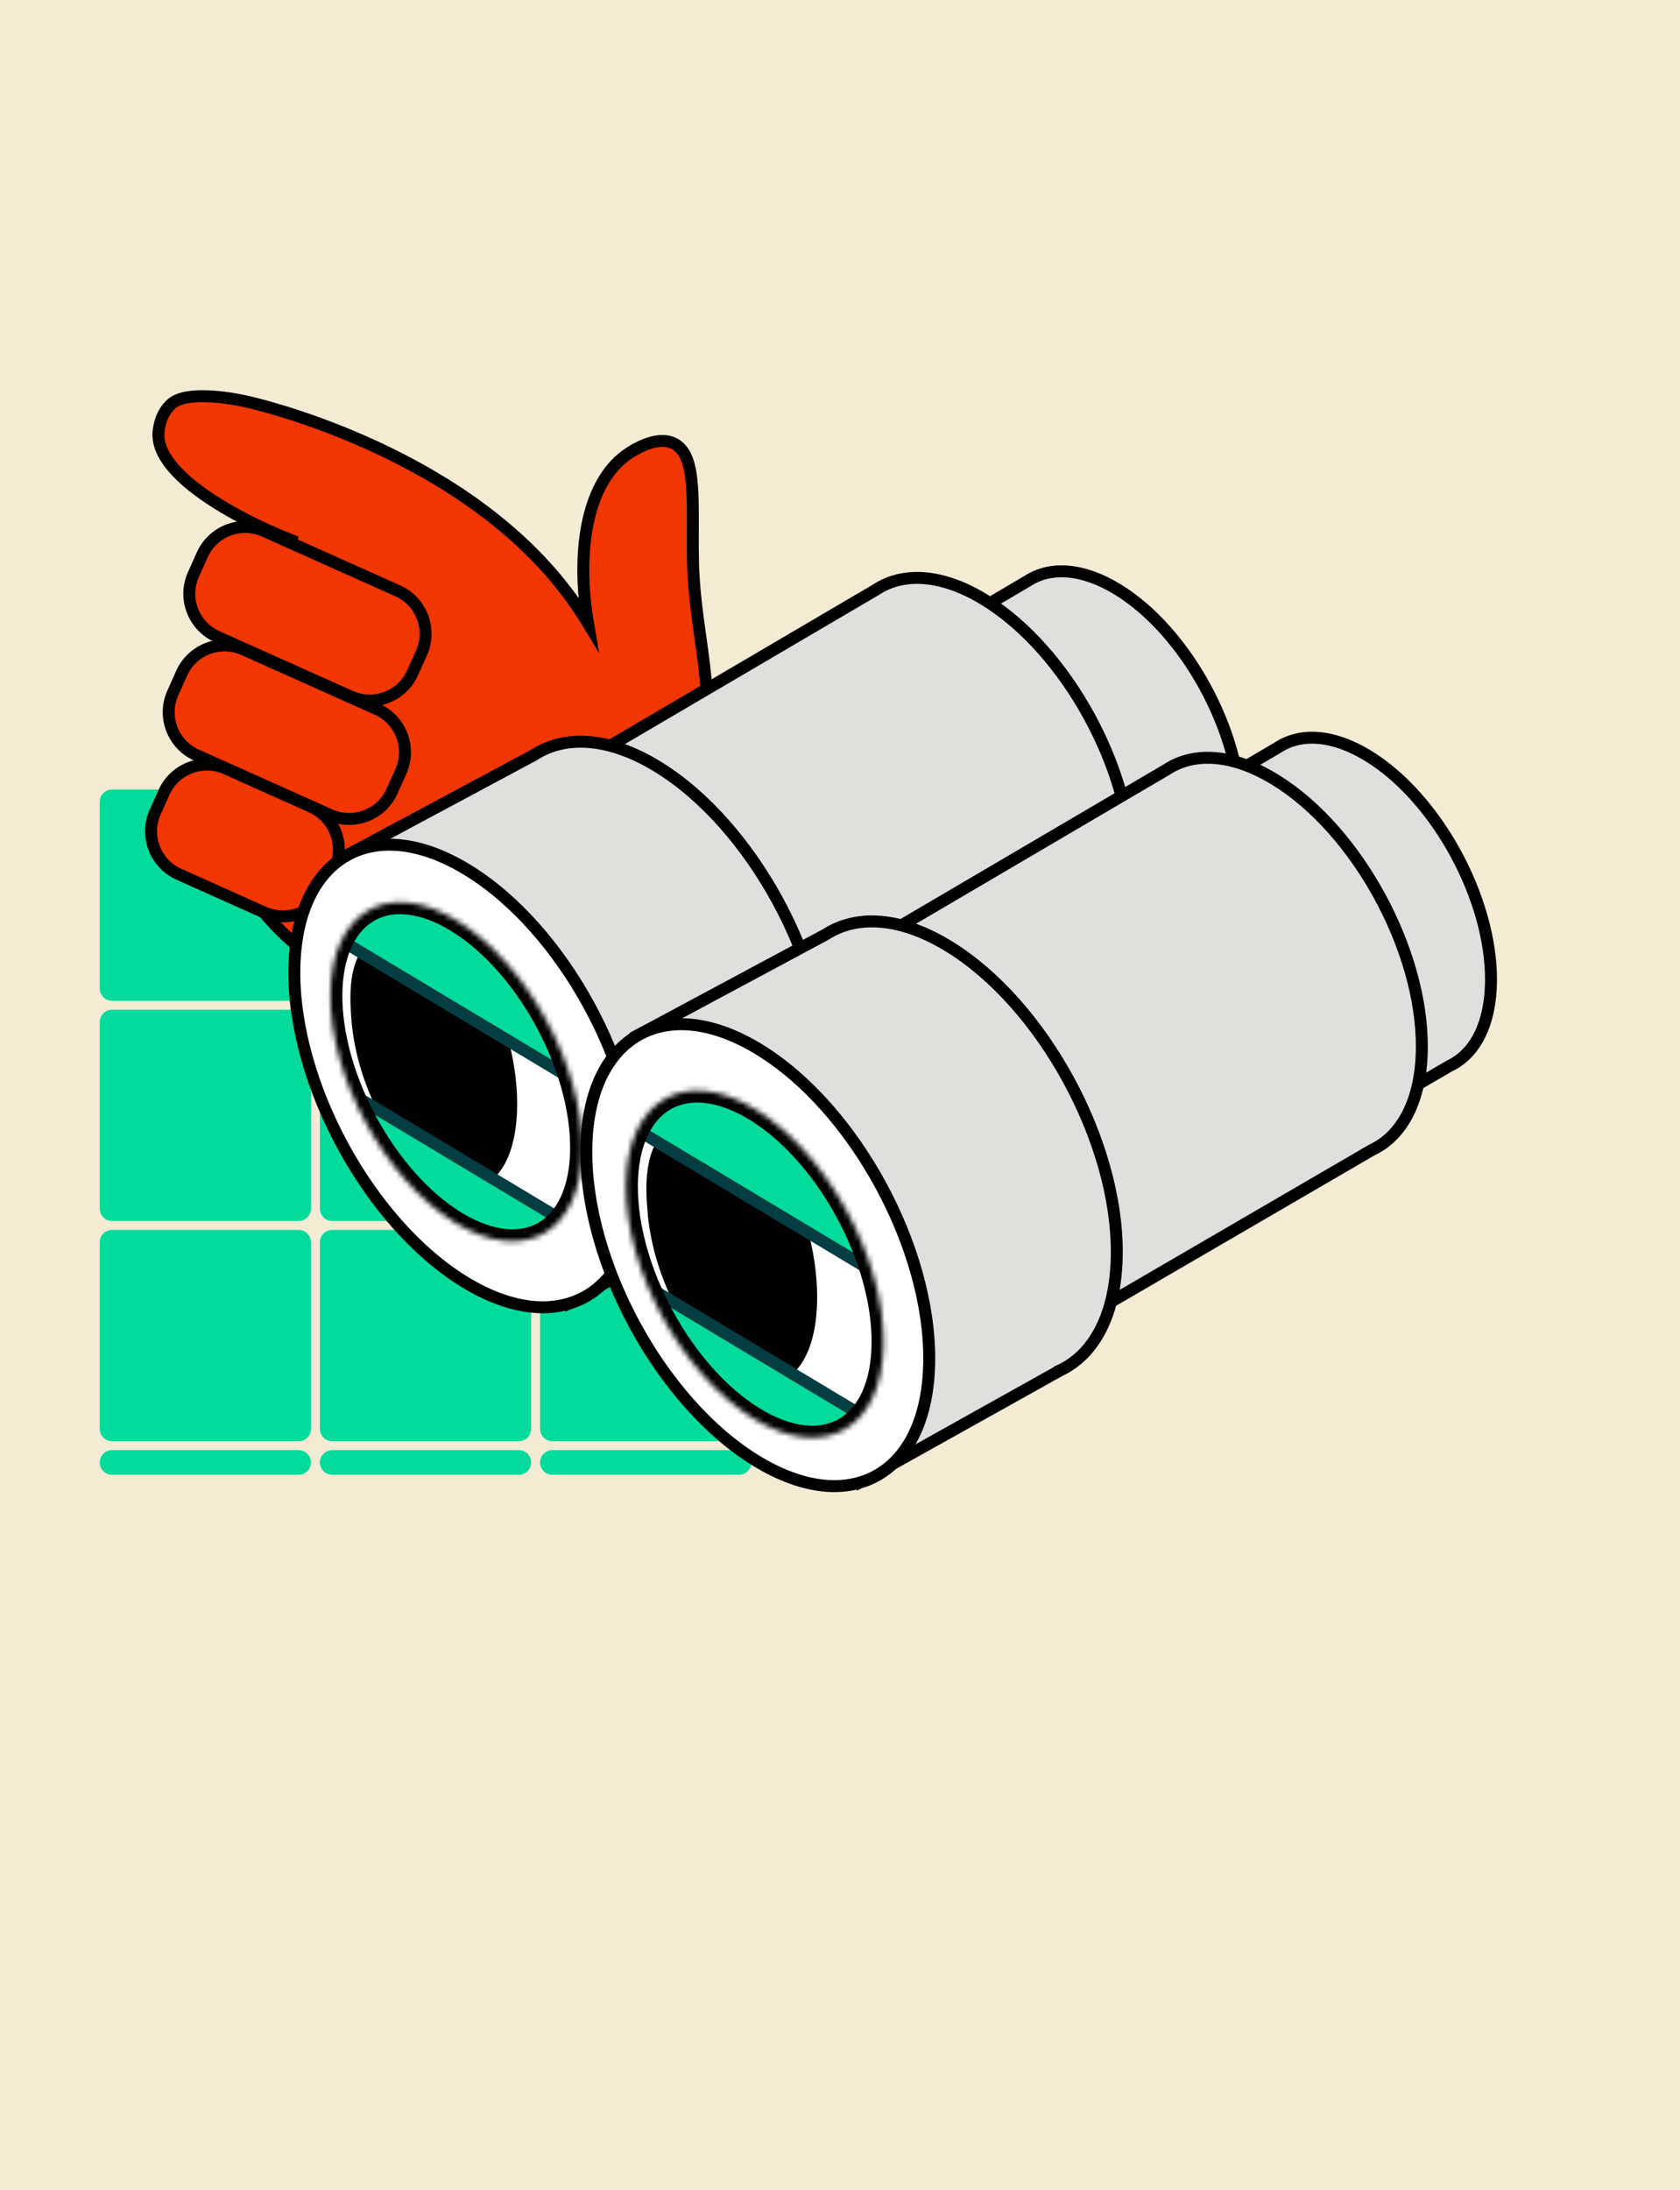
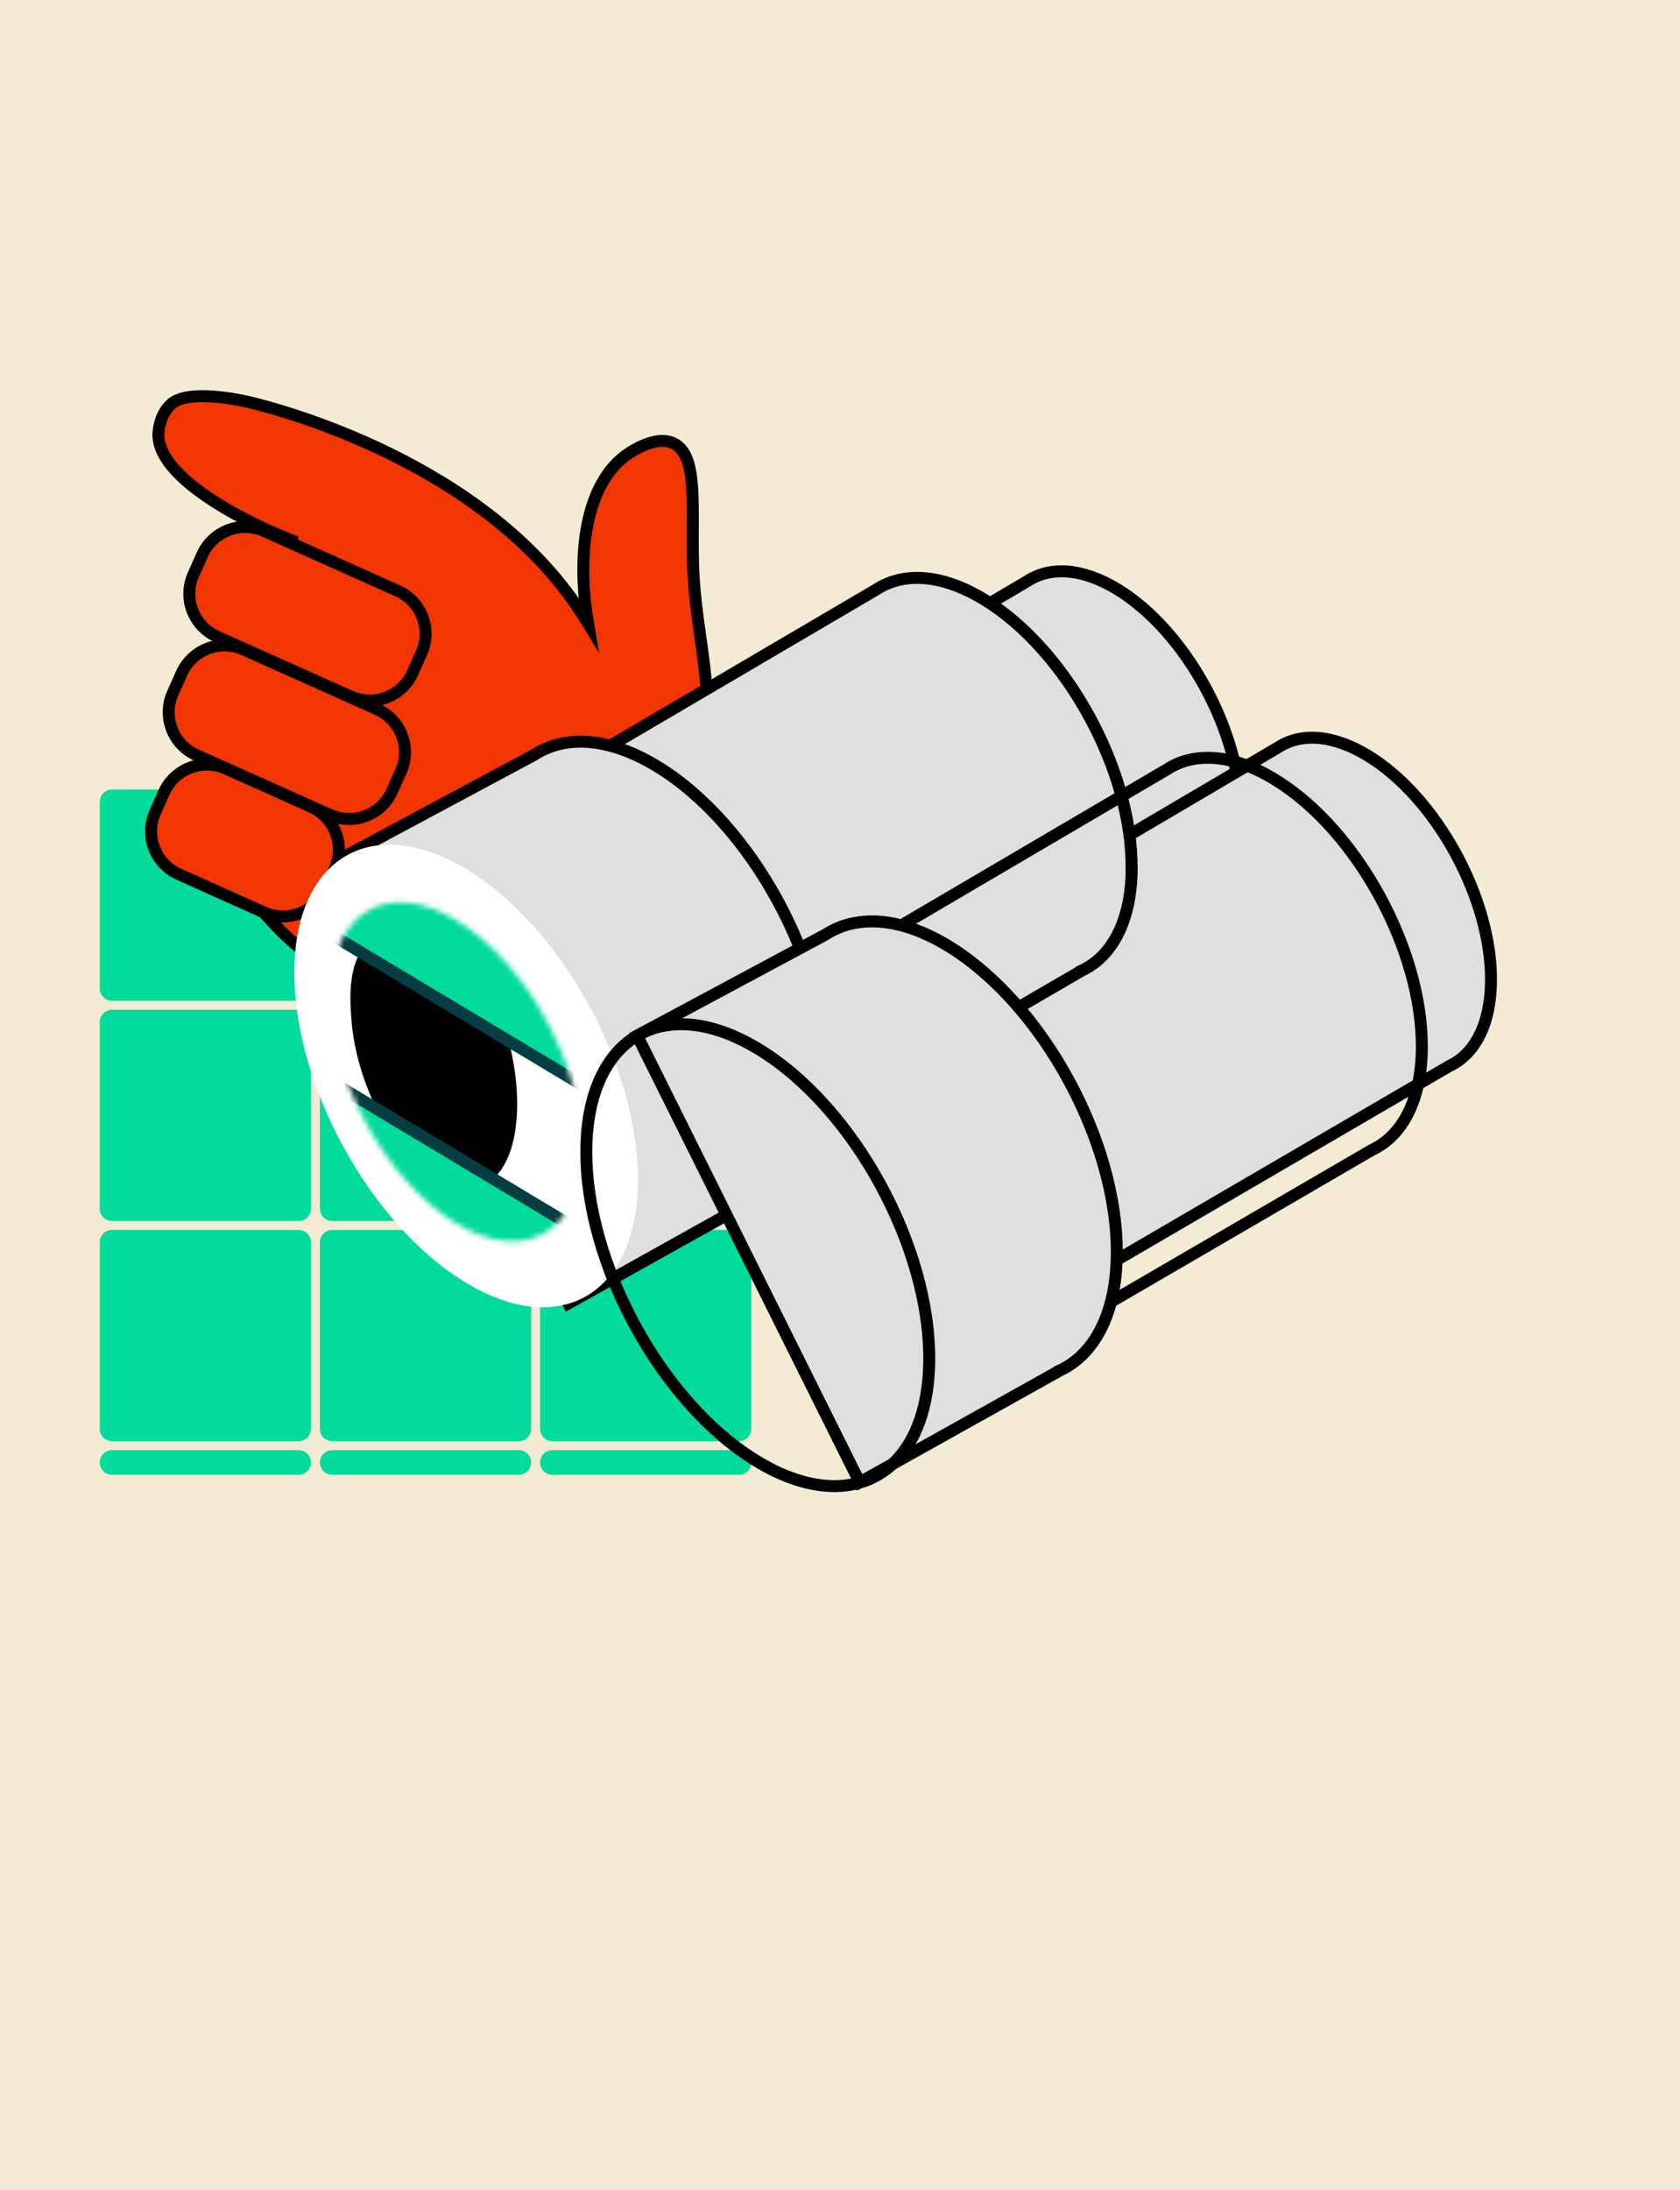
<svg xmlns="http://www.w3.org/2000/svg" width="320" height="417" viewBox="0 0 320 417" fill="none">
  <rect width="320" height="417" fill="#F3EBD3" />
  <path d="M140.759 234.204H105.217C103.92 234.204 102.873 235.25 102.873 236.547V272.09C102.873 273.387 103.92 274.434 105.217 274.434H140.759C142.056 274.434 143.103 273.387 143.103 272.09V236.547C143.103 235.25 142.056 234.204 140.759 234.204ZM56.886 150.342H21.344C20.047 150.342 19 151.389 19 152.686V188.228C19 189.525 20.047 190.572 21.344 190.572H56.886C58.183 190.572 59.23 189.525 59.23 188.228V152.686C59.23 151.389 58.183 150.342 56.886 150.342ZM98.823 150.342H63.28C61.983 150.342 60.937 151.389 60.937 152.686V188.228C60.937 189.525 61.983 190.572 63.28 190.572H98.823C100.12 190.572 101.167 189.525 101.167 188.228V152.686C101.167 151.389 100.12 150.342 98.823 150.342ZM140.759 150.342H105.217C103.92 150.342 102.873 151.389 102.873 152.686V188.228C102.873 189.525 103.92 190.572 105.217 190.572H140.759C142.056 190.572 143.103 189.525 143.103 188.228V152.686C143.103 151.389 142.056 150.342 140.759 150.342ZM56.886 192.278H21.344C20.047 192.278 19 193.325 19 194.622V230.165C19 231.462 20.047 232.508 21.344 232.508H56.886C58.183 232.508 59.23 231.462 59.23 230.165V194.622C59.23 193.325 58.183 192.278 56.886 192.278ZM98.823 192.278H63.28C61.983 192.278 60.937 193.325 60.937 194.622V230.165C60.937 231.462 61.983 232.508 63.28 232.508H98.823C100.12 232.508 101.167 231.462 101.167 230.165V194.622C101.167 193.325 100.12 192.278 98.823 192.278ZM140.759 192.278H105.217C103.92 192.278 102.873 193.325 102.873 194.622V230.165C102.873 231.462 103.92 232.508 105.217 232.508H140.759C142.056 232.508 143.103 231.462 143.103 230.165V194.622C143.103 193.325 142.056 192.278 140.759 192.278ZM56.886 234.204H21.344C20.047 234.204 19 235.25 19 236.547V272.09C19 273.387 20.047 274.434 21.344 274.434H56.886C58.183 274.434 59.23 273.387 59.23 272.09V236.547C59.23 235.25 58.183 234.204 56.886 234.204ZM98.823 234.204H63.28C61.983 234.204 60.937 235.25 60.937 236.547V272.09C60.937 273.387 61.983 274.434 63.28 274.434H98.823C100.12 274.434 101.167 273.387 101.167 272.09V236.547C101.167 235.25 100.12 234.204 98.823 234.204ZM56.886 276.14H21.344C20.047 276.14 19 277.187 19 278.484C19 279.781 20.047 280.828 21.344 280.828H56.886C58.183 280.828 59.23 279.781 59.23 278.484C59.23 277.187 58.183 276.14 56.886 276.14ZM98.823 276.14H63.28C61.983 276.14 60.937 277.187 60.937 278.484C60.937 279.781 61.983 280.828 63.28 280.828H98.823C100.12 280.828 101.167 279.781 101.167 278.484C101.167 277.187 100.12 276.14 98.823 276.14ZM140.759 276.14H105.217C103.92 276.14 102.873 277.187 102.873 278.484C102.873 279.781 103.92 280.828 105.217 280.828H140.759C142.056 280.828 143.103 279.781 143.103 278.484C143.103 277.187 142.056 276.14 140.759 276.14Z" fill="#02DB9C" />
  <path d="M131.988 106.062C131.806 95.583 132.841 86.607 128.301 84.422C125.594 83.114 121.964 84.9 119.939 86.209C111.304 91.806 109.825 105.948 111.998 118.691C111.554 117.962 111.11 117.257 110.644 116.552C92.11 88.097 53.211 77.926 47.432 76.572C43.233 75.594 35.406 74.456 32.664 76.913C30.673 78.688 30.252 81.282 30.184 82.477C29.729 90.407 44.963 98.735 55.566 102.899C51.744 123.458 47.921 144.016 44.087 164.586C53.359 182.039 71.028 192.154 88.879 191.221C109.131 190.174 121.486 175.941 126.583 167.897C129.883 162.698 133.91 152.8 134.638 140.33C135.389 127.462 132.192 118.952 131.965 106.062H131.988Z" fill="#F23601" />
  <path d="M131.988 106.062C131.806 95.583 132.841 86.607 128.301 84.422C125.594 83.114 121.964 84.9 119.939 86.209C111.304 91.806 109.825 105.948 111.998 118.691C111.554 117.962 111.11 117.257 110.644 116.552C92.11 88.097 53.211 77.926 47.432 76.572C43.233 75.594 35.406 74.456 32.664 76.913C30.673 78.688 30.252 81.282 30.184 82.477C29.729 90.407 44.963 98.735 55.566 102.899C51.744 123.458 47.921 144.016 44.087 164.586C53.359 182.039 71.028 192.154 88.879 191.221C109.131 190.174 121.486 175.941 126.583 167.897C129.883 162.698 133.91 152.8 134.638 140.33C135.389 127.462 132.192 118.952 131.965 106.062H131.988Z" stroke="black" stroke-width="2.275" stroke-miterlimit="100" />
  <path d="M38.524 105.647L36.841 109.406C34.82 113.919 36.84 119.216 41.354 121.237L66.763 132.614C71.277 134.635 76.574 132.614 78.594 128.101L80.278 124.342C82.298 119.829 80.278 114.531 75.764 112.511L50.355 101.134C45.842 99.113 40.544 101.134 38.524 105.647Z" fill="#F23601" />
  <path d="M38.524 105.647L36.841 109.406C34.82 113.919 36.84 119.216 41.354 121.237L66.763 132.614C71.277 134.635 76.574 132.614 78.594 128.101L80.278 124.342C82.298 119.829 80.278 114.531 75.764 112.511L50.355 101.134C45.842 99.113 40.544 101.134 38.524 105.647Z" stroke="black" stroke-width="2.275" stroke-miterlimit="100" />
-   <path d="M34.602 128.2L32.919 131.959C30.898 136.472 32.919 141.769 37.432 143.79L62.841 155.167C67.355 157.188 72.652 155.167 74.673 150.654L76.356 146.895C78.376 142.381 76.356 137.084 71.843 135.063L46.433 123.687C41.92 121.666 36.623 123.686 34.602 128.2Z" fill="#F23601" />
+   <path d="M34.602 128.2L32.919 131.959C30.898 136.472 32.919 141.769 37.432 143.79L62.841 155.167C67.355 157.188 72.652 155.167 74.673 150.654C78.376 142.381 76.356 137.084 71.843 135.063L46.433 123.687C41.92 121.666 36.623 123.686 34.602 128.2Z" fill="#F23601" />
  <path d="M34.602 128.2L32.919 131.959C30.898 136.472 32.919 141.769 37.432 143.79L62.841 155.167C67.355 157.188 72.652 155.167 74.673 150.654L76.356 146.895C78.376 142.381 76.356 137.084 71.843 135.063L46.433 123.687C41.92 121.666 36.623 123.686 34.602 128.2Z" stroke="black" stroke-width="2.275" stroke-miterlimit="100" />
  <path d="M31.239 150.888L29.556 154.647C27.536 159.161 29.556 164.458 34.07 166.478L50.248 173.722C54.761 175.743 60.058 173.722 62.079 169.209L63.762 165.45C65.783 160.936 63.762 155.639 59.249 153.619L43.071 146.375C38.557 144.354 33.26 146.375 31.239 150.888Z" fill="#F23601" />
  <path d="M31.239 150.888L29.556 154.647C27.536 159.161 29.556 164.458 34.07 166.478L50.248 173.722C54.761 175.743 60.058 173.722 62.079 169.209L63.762 165.45C65.783 160.936 63.762 155.639 59.249 153.619L43.071 146.375C38.557 144.354 33.26 146.375 31.239 150.888Z" stroke="black" stroke-width="2.275" stroke-miterlimit="100" />
  <path d="M236.282 155.109C236.419 139.488 225.986 120.318 212.97 112.297C206.167 108.11 200.012 107.803 195.654 110.681C170.636 125.415 145.606 140.137 120.587 154.87C131.964 174.655 143.341 194.452 154.719 214.237C179.248 199.936 203.789 185.623 228.318 171.322C233.142 169.081 236.214 163.449 236.282 155.109Z" fill="#DFDFDE" />
  <path d="M236.282 155.109C236.419 139.488 225.986 120.318 212.97 112.297C206.167 108.11 200.012 107.803 195.654 110.681C170.636 125.415 145.606 140.137 120.587 154.87C131.964 174.655 143.341 194.452 154.719 214.237C179.248 199.936 203.789 185.623 228.318 171.322C233.142 169.081 236.214 163.449 236.282 155.109Z" stroke="black" stroke-width="2.275" stroke-miterlimit="100" />
  <path d="M283.999 186.795C284.135 171.174 273.702 152.003 260.687 143.982C253.883 139.795 247.728 139.488 243.37 142.367C218.352 157.1 193.322 171.822 168.303 186.556C179.68 206.341 191.058 226.137 202.435 245.922C226.964 231.621 251.505 217.309 276.035 203.007C280.859 200.766 283.93 195.134 283.999 186.795Z" fill="#DFDFDE" />
  <path d="M283.999 186.795C284.135 171.174 273.702 152.003 260.687 143.982C253.883 139.795 247.728 139.488 243.37 142.367C218.352 157.1 193.322 171.822 168.303 186.556C179.68 206.341 191.058 226.137 202.435 245.922C226.964 231.621 251.505 217.309 276.035 203.007C280.859 200.766 283.93 195.134 283.999 186.795Z" stroke="black" stroke-width="2.275" stroke-miterlimit="100" />
  <path d="M215.542 165.44C215.713 146.747 203.187 123.822 187.577 114.242C179.42 109.225 172.036 108.86 166.814 112.319C136.8 129.943 106.787 147.555 76.774 165.178C90.427 188.843 104.068 212.519 117.721 236.183C147.154 219.072 176.575 201.961 206.008 184.849C206.008 184.849 206.008 184.849 206.008 184.838C211.788 182.164 215.474 175.417 215.565 165.451L215.542 165.44Z" fill="#DFDFDE" />
  <path d="M215.542 165.44C215.713 146.747 203.187 123.822 187.577 114.242C179.42 109.225 172.036 108.86 166.814 112.319C136.8 129.943 106.787 147.555 76.774 165.178C90.427 188.843 104.068 212.519 117.721 236.183C147.154 219.072 176.575 201.961 206.008 184.849C206.008 184.849 206.008 184.849 206.008 184.838C211.788 182.164 215.474 175.417 215.565 165.451L215.542 165.44Z" stroke="black" stroke-width="2.275" stroke-miterlimit="100" />
  <path d="M157.313 204.68C157.507 183.279 143.194 157.021 125.343 146.042C116.071 140.342 107.674 139.887 101.712 143.766C89.744 150.183 77.763 156.6 65.794 163.017C79.948 191.414 94.101 219.8 108.254 248.198C120.963 241.099 133.683 233.999 146.391 226.911C153.001 223.839 157.211 216.103 157.313 204.692V204.68Z" fill="#DFDFDE" />
  <path d="M157.313 204.68C157.507 183.279 143.194 157.021 125.343 146.042C116.071 140.342 107.674 139.887 101.712 143.766C89.744 150.183 77.763 156.6 65.794 163.017C79.948 191.414 94.101 219.8 108.254 248.198C120.963 241.099 133.683 233.999 146.391 226.911C153.001 223.839 157.211 216.103 157.313 204.692V204.68Z" stroke="black" stroke-width="2.275" stroke-miterlimit="100" />
  <path d="M89.141 165.713C71.073 154.608 56.26 163.153 56.067 184.792C55.873 206.432 70.368 232.964 88.435 244.068C106.502 255.172 121.315 246.628 121.509 224.988C121.702 203.349 107.208 176.817 89.141 165.713Z" fill="white" />
-   <path d="M89.141 165.713C71.073 154.608 56.26 163.153 56.067 184.792C55.873 206.432 70.368 232.964 88.435 244.068C106.502 255.172 121.315 246.628 121.509 224.988C121.702 203.349 107.208 176.817 89.141 165.713Z" stroke="black" stroke-width="2.275" stroke-miterlimit="100" />
  <mask id="mask0_887_708" style="mask-type:luminance" maskUnits="userSpaceOnUse" x="62" y="171" width="49" height="66">
    <path d="M87.161 175.372C73.918 167.237 63.075 173.494 62.938 189.354C62.791 205.214 73.417 224.669 86.649 232.804C99.892 240.939 110.734 234.681 110.871 218.821C111.007 202.962 100.393 183.506 87.161 175.372Z" fill="white" />
  </mask>
  <g mask="url(#mask0_887_708)">
    <path d="M70.835 178.853C66.079 182.482 66.636 190.15 66.932 194.098C68.093 209.981 79.504 227.513 89.436 226.444C91.587 226.216 93.043 225.181 93.464 224.851C103.795 217.023 97.378 182.948 82.178 177.669C78.947 176.543 74.134 176.315 70.835 178.841V178.853Z" fill="black" />
    <path d="M54.815 172.982C77.126 186.362 99.425 199.741 121.736 213.121C121.679 206.966 121.611 200.822 121.554 194.667C117.72 188.933 108.197 176.464 91.052 169.296C81.552 165.325 72.916 164.324 66.989 164.153C62.927 167.1 58.877 170.047 54.815 172.993V172.982Z" fill="#02DB9C" stroke="#053E42" stroke-width="2.275" stroke-miterlimit="100" />
    <path d="M53.45 200.186C75.761 213.565 98.06 226.945 120.371 240.325C120.212 246.241 120.064 252.157 119.904 258.062C98.401 245.729 76.898 233.407 55.384 221.074C54.736 214.111 54.087 207.148 53.438 200.186H53.45Z" fill="#02DB9C" stroke="#053E42" stroke-width="2.275" stroke-miterlimit="100" />
-     <path d="M87.161 175.372C73.918 167.237 63.075 173.494 62.938 189.354C62.791 205.214 73.417 224.669 86.649 232.804C99.892 240.939 110.734 234.681 110.871 218.821C111.007 202.962 100.393 183.506 87.161 175.372Z" stroke="black" stroke-width="4.551" stroke-miterlimit="100" />
  </g>
-   <path d="M270.824 199.617C270.994 180.947 258.502 158.056 242.915 148.487C234.769 143.481 227.397 143.117 222.186 146.565C192.23 164.154 162.273 181.755 132.317 199.344C145.935 222.986 159.554 246.616 173.184 270.258C202.549 253.17 231.925 236.081 261.29 218.992C267.058 216.307 270.733 209.572 270.824 199.617Z" fill="#DFDFDE" />
  <path d="M270.824 199.617C270.994 180.947 258.502 158.056 242.915 148.487C234.769 143.481 227.397 143.117 222.186 146.565C192.23 164.154 162.273 181.755 132.317 199.344C145.935 222.986 159.554 246.616 173.184 270.258C202.549 253.17 231.925 236.081 261.29 218.992C267.058 216.307 270.733 209.572 270.824 199.617Z" stroke="black" stroke-width="2.275" stroke-miterlimit="100" />
  <path d="M212.72 238.811C212.914 217.434 198.624 191.22 180.807 180.253C171.557 174.553 163.172 174.109 157.222 177.977C145.276 184.383 133.318 190.799 121.372 197.205C135.503 225.557 149.622 253.92 163.752 282.273C176.438 275.185 189.124 268.097 201.821 261.009C201.821 261.009 201.821 261.009 201.821 260.997C208.42 257.937 212.618 250.223 212.72 238.823V238.811Z" fill="#DFDFDE" />
  <path d="M212.72 238.811C212.914 217.434 198.624 191.22 180.807 180.253C171.557 174.553 163.172 174.109 157.222 177.977C145.276 184.383 133.318 190.799 121.372 197.205C135.503 225.557 149.622 253.92 163.752 282.273C176.438 275.185 189.124 268.097 201.821 261.009C201.821 261.009 201.821 261.009 201.821 260.997C208.42 257.937 212.618 250.223 212.72 238.823V238.811Z" stroke="black" stroke-width="2.275" stroke-miterlimit="100" />
-   <path d="M144.684 199.89C126.651 188.809 111.872 197.33 111.679 218.936C111.485 240.541 125.946 267.05 143.99 278.132C162.023 289.213 176.802 280.691 176.996 259.086C177.189 237.481 162.728 210.972 144.684 199.89Z" fill="white" />
  <path d="M144.684 199.89C126.651 188.809 111.872 197.33 111.679 218.936C111.485 240.541 125.946 267.05 143.99 278.132C162.023 289.213 176.802 280.691 176.996 259.086C177.189 237.481 162.728 210.972 144.684 199.89Z" stroke="black" stroke-width="2.275" stroke-miterlimit="100" />
  <mask id="mask1_887_708" style="mask-type:luminance" maskUnits="userSpaceOnUse" x="119" y="207" width="50" height="67">
-     <path d="M144.025 211.325C130.475 202.997 119.371 209.402 119.223 225.637C119.075 241.873 129.94 261.783 143.49 270.111C157.041 278.439 168.145 272.034 168.293 255.799C168.441 239.563 157.575 219.653 144.025 211.325Z" fill="white" />
-   </mask>
+     </mask>
  <g mask="url(#mask1_887_708)">
    <path d="M127.312 214.885C122.442 218.606 123.011 226.445 123.319 230.495C124.513 246.753 136.186 264.706 146.357 263.614C148.553 263.375 150.044 262.317 150.487 261.987C161.057 253.978 154.492 219.095 138.939 213.691C135.629 212.542 130.702 212.303 127.323 214.885H127.312Z" fill="black" />
    <path d="M110.906 208.89C133.74 222.588 156.574 236.275 179.408 249.973C179.34 243.681 179.283 237.378 179.215 231.087C175.29 225.216 165.54 212.451 147.984 205.112C138.257 201.051 129.417 200.027 123.353 199.845C119.2 202.86 115.047 205.875 110.895 208.89H110.906Z" fill="#02DB9C" stroke="#053E42" stroke-width="2.275" stroke-miterlimit="100" />
    <path d="M109.506 236.73C132.34 250.428 155.174 264.115 178.009 277.813C177.849 283.866 177.69 289.919 177.531 295.972C155.516 283.354 133.501 270.737 111.486 258.108C110.826 250.974 110.166 243.852 109.495 236.719L109.506 236.73Z" fill="#02DB9C" stroke="#053E42" stroke-width="2.275" stroke-miterlimit="100" />
    <path d="M144.025 211.325C130.475 202.997 119.371 209.402 119.223 225.637C119.075 241.873 129.94 261.783 143.49 270.111C157.041 278.439 168.145 272.034 168.293 255.799C168.441 239.563 157.575 219.653 144.025 211.325Z" stroke="black" stroke-width="4.551" stroke-miterlimit="100" />
  </g>
</svg>